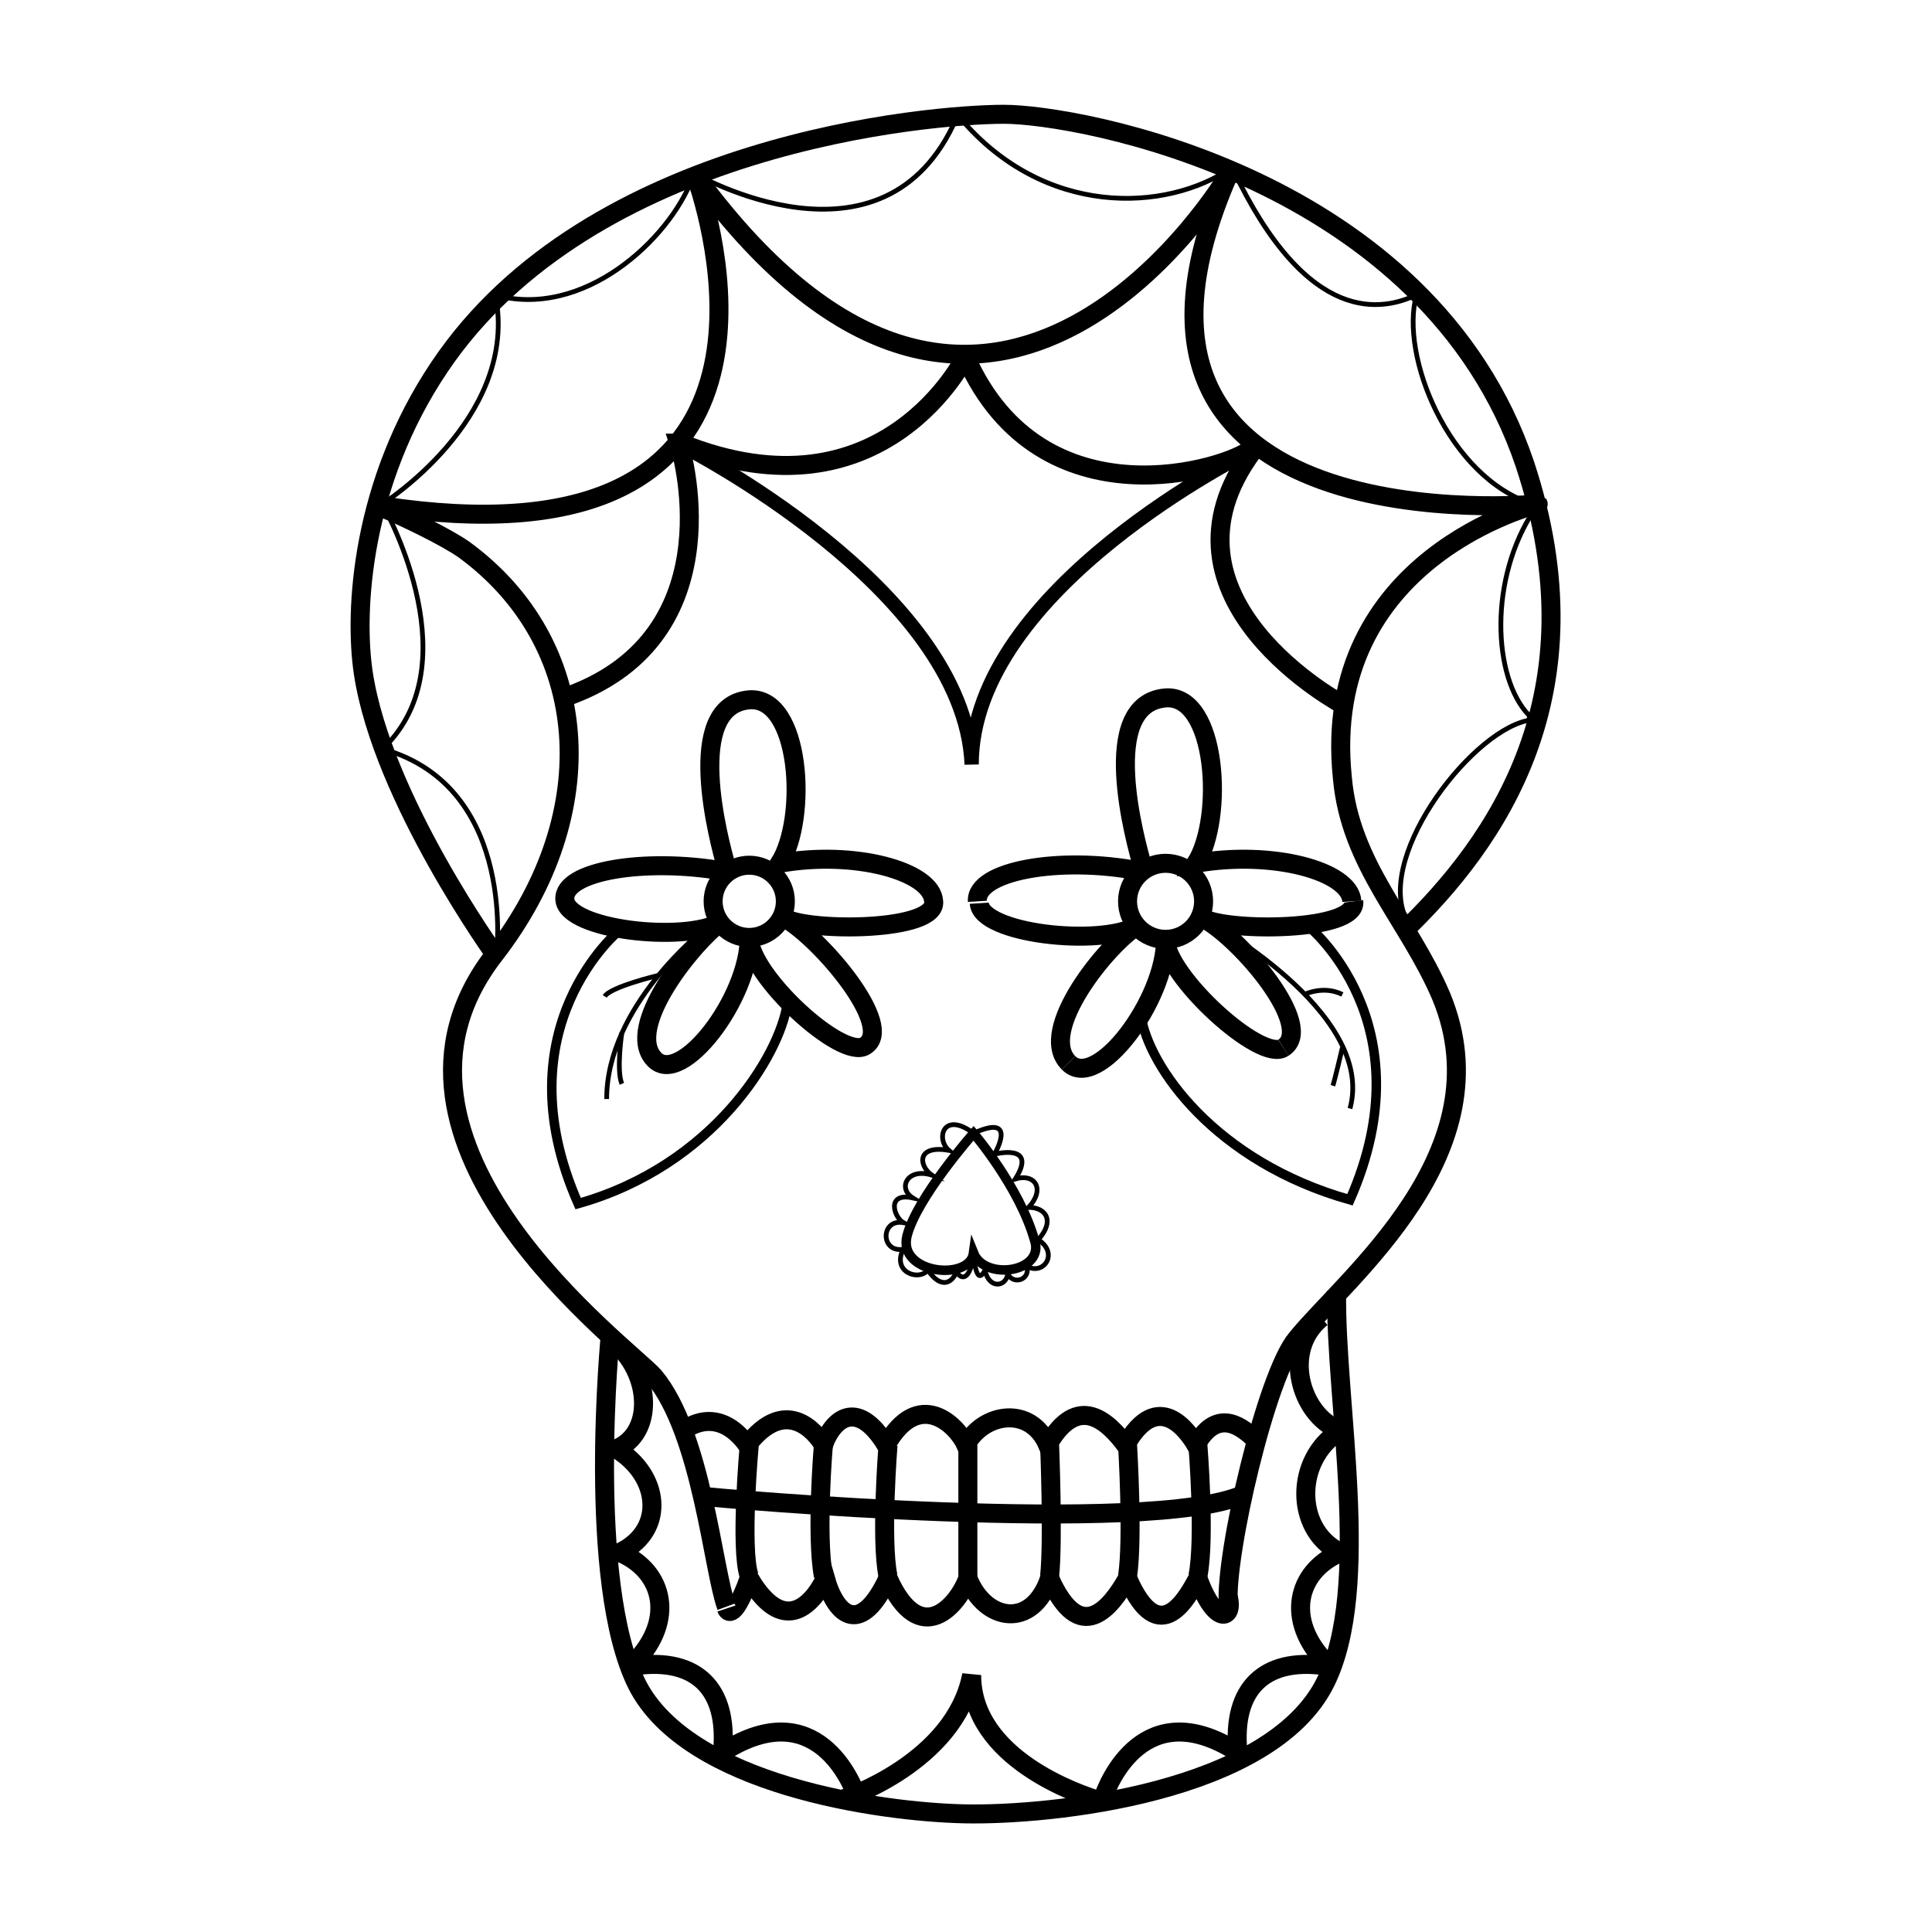
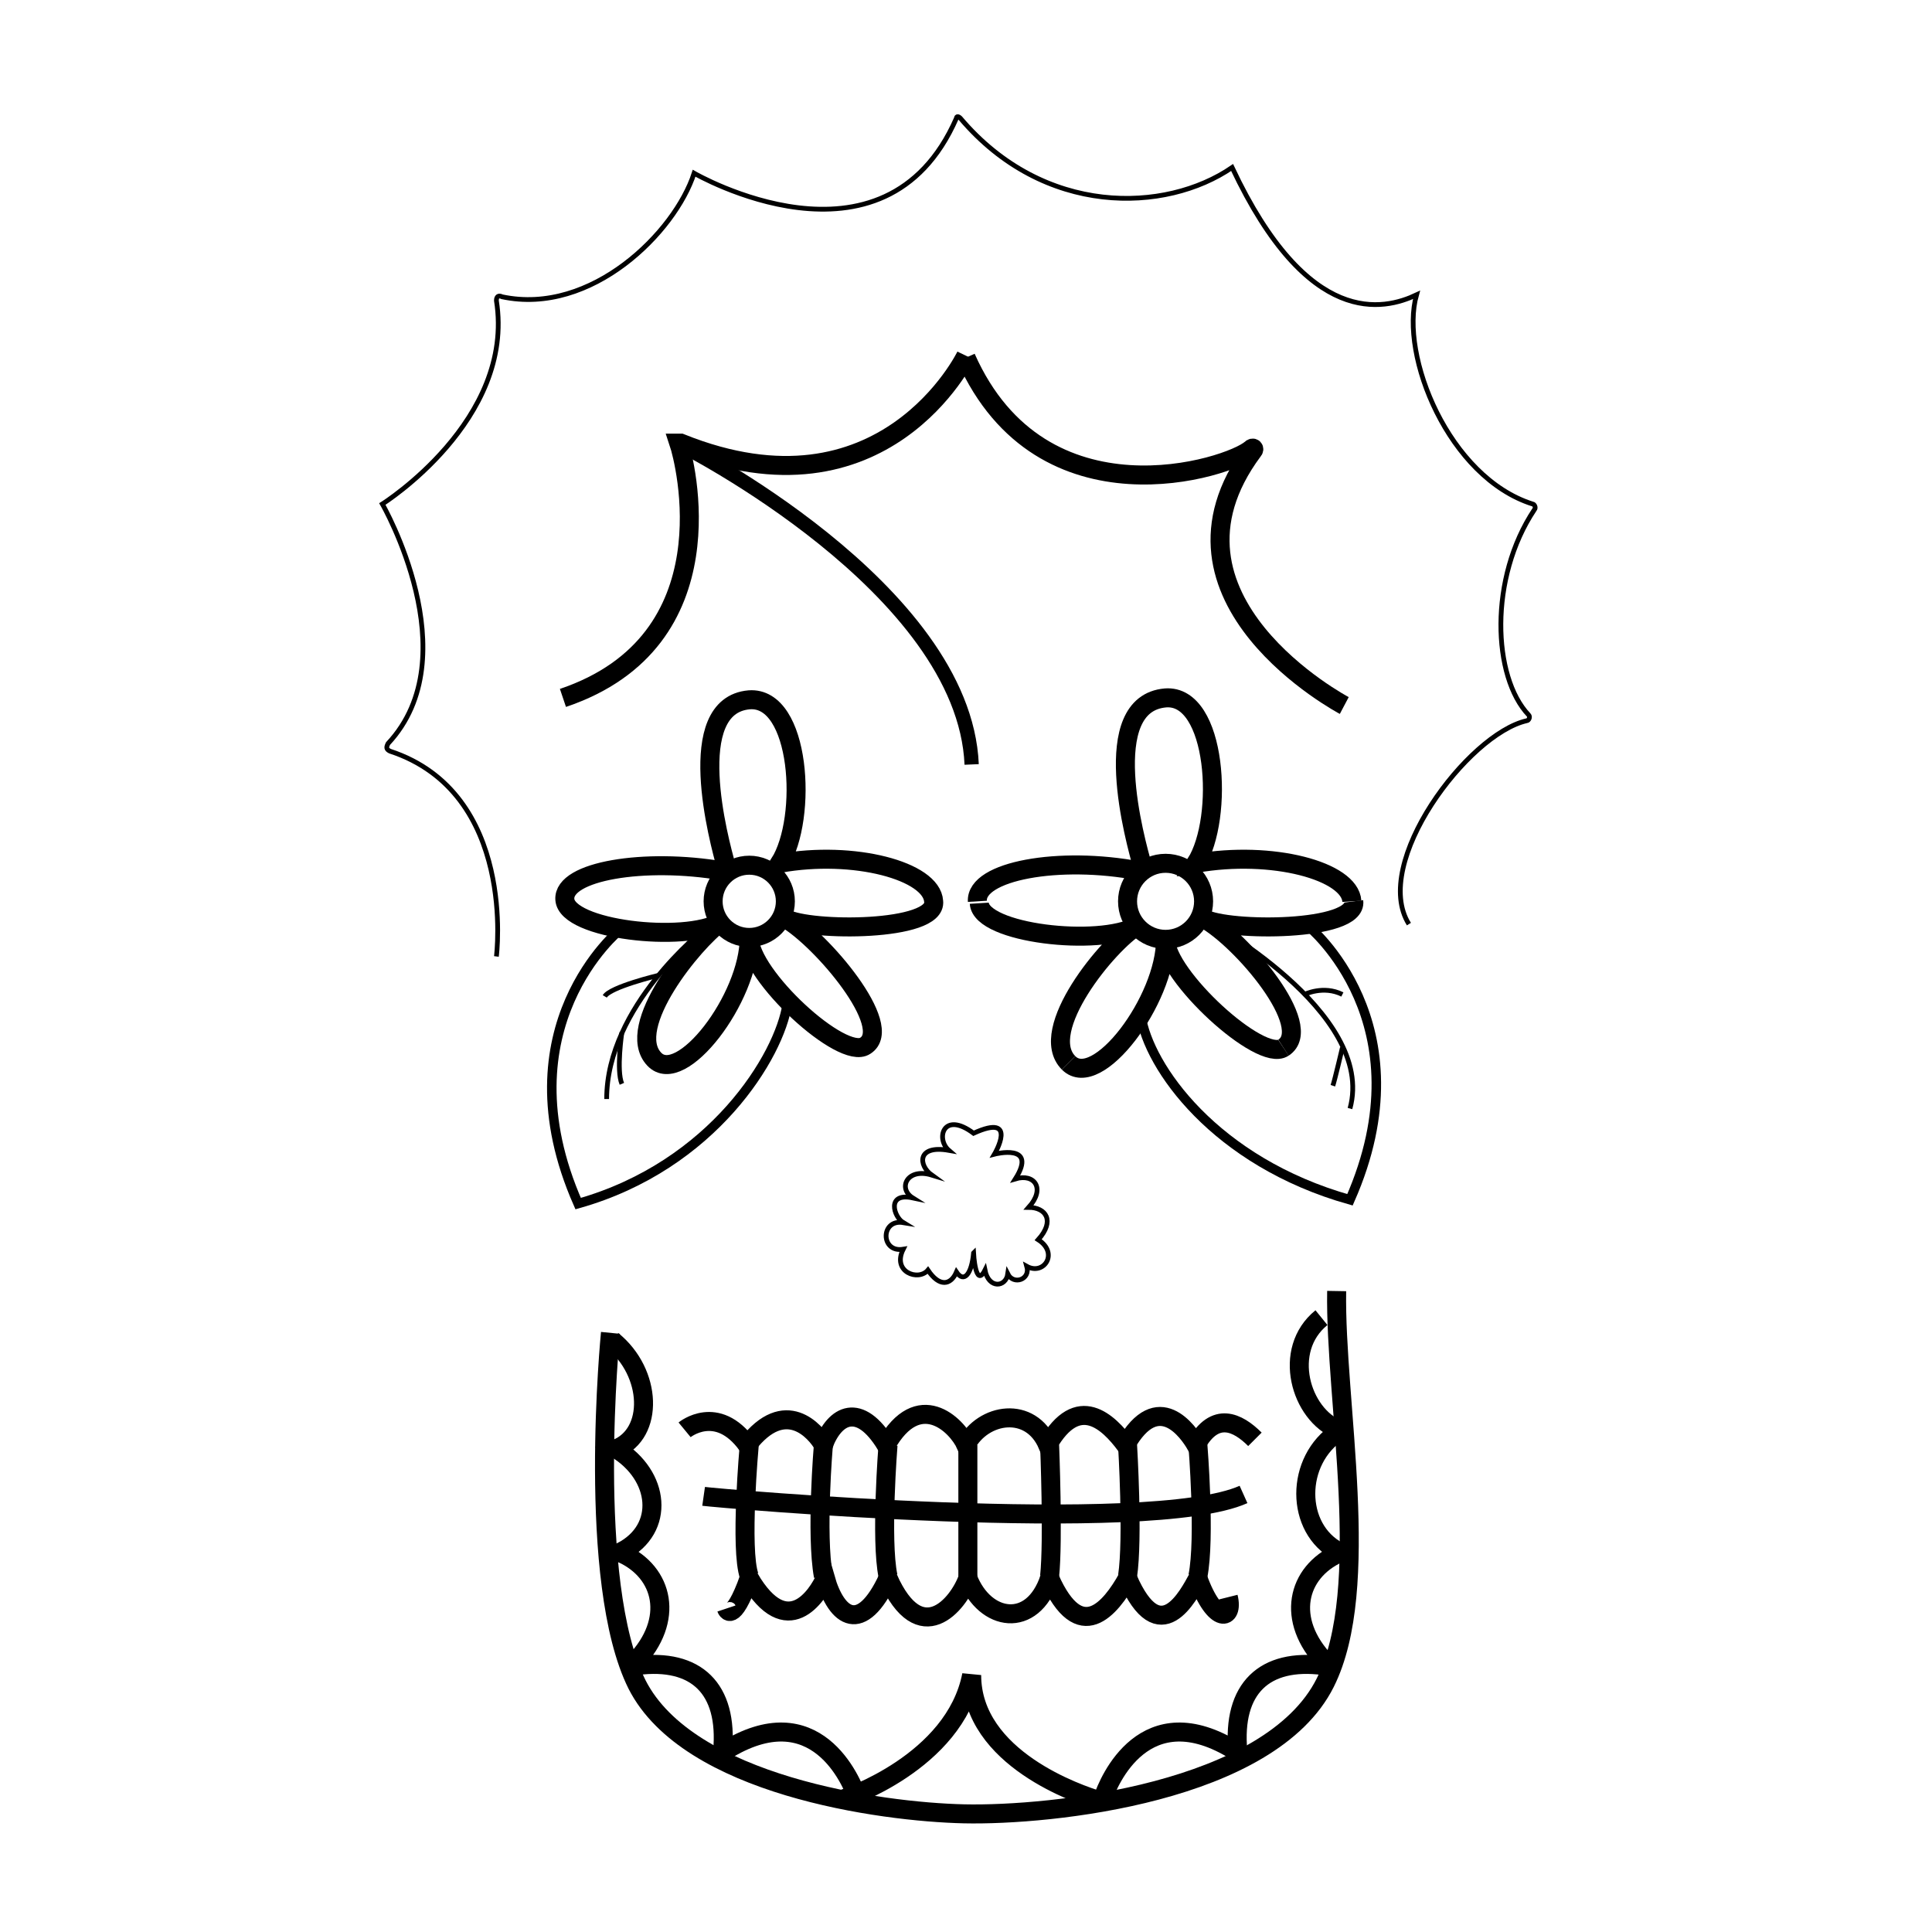
<svg xmlns="http://www.w3.org/2000/svg" width="800px" height="800px" version="1.1" viewBox="144 144 512 512">
  <defs>
    <clipPath id="e">
-       <path d="m168 148.09h459v320.91h-459z" />
-     </clipPath>
+       </clipPath>
    <clipPath id="d">
-       <path d="m173 148.09h450v493.91h-450z" />
-     </clipPath>
+       </clipPath>
    <clipPath id="c">
      <path d="m232 414h341v237.9h-341z" />
    </clipPath>
    <clipPath id="b">
      <path d="m296 421h274v230.9h-274z" />
    </clipPath>
    <clipPath id="a">
      <path d="m235 427h209v224.9h-209z" />
    </clipPath>
  </defs>
  <g clip-path="url(#e)">
    <path transform="matrix(5.038 0 0 5.038 148.09 148.09)" d="m25.3 49.5s-6-8.3-7-14.9c-0.5-3.3-0.1-10 4-16.1 7.9-11.801 25.8-13.3 29.699-13.3s22.3 3.3 27.4 18.4c4 12.1-1.5 19.9-6.4 24.6" fill="none" stroke="#000000" stroke-miterlimit="10" />
  </g>
  <g clip-path="url(#d)">
    <path transform="matrix(5.038 0 0 5.038 148.09 148.09)" d="m63.8 83.6c-0.2-2.6 2-12.1 3.6-14 2.6-3.2 11-9.8 7.6-18-1.7-4-4.8-6.9-5.2-11.5-1.2-11.6 10.3-14.4 10.3-14.4 7.76e-4 7.75e-4 -24.899 2.401-16.299-17.299 0 0-12.3 20.8-27.6 0.6-0.1-0.1-0.3 0-0.2 0.1 1.1 3.6 5.1 20-16.7 16.7-0.1 0-0.1 0.1 0 0.1 1 0.4 3.3 1.5 4.3 2.2 6.7 4.9 7.4 13.8 1.6 21.3-7.7 9.9 7.1 20.7 8.4 22.2 2.5 3 3.1 10.2 3.8 12.1" fill="none" stroke="#000000" stroke-miterlimit="10" />
  </g>
  <g clip-path="url(#c)">
    <path transform="matrix(5.038 0 0 5.038 148.09 148.09)" d="m31.3 69.3s-1.3 13.1 1.4 18.5c2.7 5.3 12.8 6.7 17.2 6.8 4.6 0.1 16.1-1.1 19-6.9 2.5-5 0.5-14.8 0.6-20.6" fill="none" stroke="#000000" stroke-miterlimit="10" />
  </g>
  <path transform="matrix(5.038 0 0 5.038 148.09 148.09)" d="m40.5 46.6c0 1.05-0.851 1.9-1.9 1.9-1.049 0-1.9-0.851-1.9-1.9 0-1.049 0.851-1.9 1.9-1.9 1.05 0 1.9 0.851 1.9 1.9" fill="none" stroke="#000000" stroke-miterlimit="10" />
  <path transform="matrix(5.038 0 0 5.038 148.09 148.09)" d="m37.2 45c0.1 0 0.2-0.1 0.2-0.2-0.4-1.4-2.3-8.5 1.2-8.8 2.7-0.2 3.1 6.2 1.6 8.6 3.9-0.7 8 0.4 8.1 2 0.2 1.6-6.5 1.6-7.8 0.9 1.9 1.1 5.8 5.7 4.2 6.7-1.2 0.8-6.1-3.7-6.1-5.7 0 3.2-3.6 7.9-5 6.4-1.6-1.7 2.1-6.2 3.5-7.2-1.9 1.1-8.1 0.4-8.2-1.2-0.101-1.5 4.199-2.2 8.299-1.5z" fill="none" stroke="#000000" stroke-miterlimit="10" />
  <path transform="matrix(5.038 0 0 5.038 148.09 148.09)" d="m62.5 46.6c0 1.105-0.896 2-2 2s-2-0.896-2-2c0-1.104 0.895-2 2-2s2 0.896 2 2" fill="none" stroke="#000000" stroke-miterlimit="10" />
  <path transform="matrix(5.038 0 0 5.038 148.09 148.09)" d="m50.6 46.6c-0.1-1.6 4.3-2.4 8.5-1.6 0.1 0 0.2-0.1 0.2-0.2-0.4-1.4-2.4-8.6 1.2-8.9 2.7-0.2 3.1 6.3 1.6 8.7 4-0.7 8.1 0.4 8.2 2" fill="none" stroke="#000000" stroke-miterlimit="10" />
  <path transform="matrix(5.038 0 0 5.038 148.09 148.09)" d="m55.4 55.1c-1.7-1.7 2.1-6.3 3.6-7.2-2 1.1-8.2 0.4-8.3-1.2" fill="none" stroke="#000000" stroke-miterlimit="10" />
  <path transform="matrix(5.038 0 0 5.038 148.09 148.09)" d="m66.7 54.3c-1.2 0.8-6.2-3.8-6.2-5.7 0 3.2-3.6 8-5.1 6.5" fill="none" stroke="#000000" stroke-miterlimit="10" />
  <path transform="matrix(5.038 0 0 5.038 148.09 148.09)" d="m70.4 46.6c0.2 1.6-6.6 1.6-7.9 0.9 2 1.1 5.9 5.7 4.2 6.8" fill="none" stroke="#000000" stroke-miterlimit="10" />
-   <path transform="matrix(5.038 0 0 5.038 148.09 148.09)" d="m50.4 58.8s-3 3.4-3.5 5.4 3.3 2.4 3.5 0.9c0.6 1.5 3.8 1 3.2-0.7-0.8-2.8-3.2-5.6-3.2-5.6z" fill="none" stroke="#000000" stroke-miterlimit="10" stroke-width=".5" />
  <path transform="matrix(5.038 0 0 5.038 148.09 148.09)" d="m50.4 65.1s0.1 1.9 0.6 0.9c0.2 1 1.1 0.9 1.2 0.2 0.3 0.6 1.2 0.3 1-0.4 0.9 0.5 1.7-0.7 0.6-1.4 0.9-1 0.4-1.7-0.5-1.7 0.9-1 0.3-1.8-0.7-1.5 1.2-1.9-1.1-1.3-1.1-1.3s1.3-2.2-1.1-1.1c-1.6-1.2-2 0.3-1.3 0.9-1.7-0.3-1.6 0.8-0.9 1.3-1.3-0.4-1.8 0.7-1 1.2-1.4-0.3-1 1-0.5 1.3-1.2-0.2-1.2 1.6 0 1.4-0.6 1.2 0.8 1.7 1.3 1.1 0.6 0.9 1.2 0.8 1.5 0.1 0.4 0.599 0.8 0.1 0.9-1z" fill="none" stroke="#000000" stroke-miterlimit="10" stroke-width=".25" />
  <path transform="matrix(5.038 0 0 5.038 148.09 148.09)" d="m31.8 48.1s-6.3 5.1-2.2 14.4c7.1-2 10.6-7.8 11-10.5" fill="none" stroke="#000000" stroke-miterlimit="10" stroke-width=".5" />
  <path transform="matrix(5.038 0 0 5.038 148.09 148.09)" d="m68 47.9s6.3 5.1 2.2 14.4c-7.1-2-10.6-7-11-9.7" fill="none" stroke="#000000" stroke-miterlimit="10" stroke-width=".5" />
  <path transform="matrix(5.038 0 0 5.038 148.09 148.09)" d="m36.2 48.1s-5.1 4-5.1 8.9" fill="none" stroke="#000000" stroke-miterlimit="10" stroke-width=".25" />
  <path transform="matrix(5.038 0 0 5.038 148.09 148.09)" d="m62.5 47.5s9.1 4.9 7.7 10" fill="none" stroke="#000000" stroke-miterlimit="10" stroke-width=".25" />
  <path transform="matrix(5.038 0 0 5.038 148.09 148.09)" d="m33.8 50.5s-2.5 0.6-2.8 1.1" fill="none" stroke="#000000" stroke-miterlimit="10" stroke-width=".25" />
  <path transform="matrix(5.038 0 0 5.038 148.09 148.09)" d="m31.9 53.5s-0.3 2 0 2.7" fill="none" stroke="#000000" stroke-miterlimit="10" stroke-width=".25" />
  <path transform="matrix(5.038 0 0 5.038 148.09 148.09)" d="m69.8 54.3s-0.4 1.7-0.5 2" fill="none" stroke="#000000" stroke-miterlimit="10" stroke-width=".25" />
  <path transform="matrix(5.038 0 0 5.038 148.09 148.09)" d="m67.8 51.5s1-0.5 2 0" fill="none" stroke="#000000" stroke-miterlimit="10" stroke-width=".25" />
  <path transform="matrix(5.038 0 0 5.038 148.09 148.09)" d="m37.4 83.8s0.3 0.9 1.2-1.6c2 3.4 3.6 0.9 4 0 0.6 2.1 1.9 3 3.3 0 1.7 3.8 3.7 1.4 4.2 0 0.9 2.3 3.4 2.7 4.3 0 1.6 3.6 3.2 1.6 4.1 0 1.7 3.9 3.2 0.9 3.7 0 0.9 2.5 1.9 2.2 1.6 1" fill="none" stroke="#000000" stroke-miterlimit="10" />
  <path transform="matrix(5.038 0 0 5.038 148.09 148.09)" d="m38.6 75.2s-0.5 5.5 0 6.9" fill="none" stroke="#000000" stroke-miterlimit="10" />
  <path transform="matrix(5.038 0 0 5.038 148.09 148.09)" d="m42.5 75.2s-0.4 4.7 0 6.9" fill="none" stroke="#000000" stroke-miterlimit="10" />
  <path transform="matrix(5.038 0 0 5.038 148.09 148.09)" d="m45.9 75.2s-0.4 5 0 6.9" fill="none" stroke="#000000" stroke-miterlimit="10" />
  <path transform="matrix(5.038 0 0 5.038 148.09 148.09)" d="m50.1 75.2v6.901" fill="none" stroke="#000000" stroke-miterlimit="10" />
  <path transform="matrix(5.038 0 0 5.038 148.09 148.09)" d="m54.4 75.2s0.2 5 0 6.9" fill="none" stroke="#000000" stroke-miterlimit="10" />
  <path transform="matrix(5.038 0 0 5.038 148.09 148.09)" d="m58.5 75.2s0.3 4.9 0 6.9" fill="none" stroke="#000000" stroke-miterlimit="10" />
  <path transform="matrix(5.038 0 0 5.038 148.09 148.09)" d="m62.2 75.2s0.4 4.9 0 6.9" fill="none" stroke="#000000" stroke-miterlimit="10" />
  <path transform="matrix(5.038 0 0 5.038 148.09 148.09)" d="m36.2 77.9c0.7 0.1 23.5 2.1 28.4-0.1" fill="none" stroke="#000000" stroke-miterlimit="10" />
  <path transform="matrix(5.038 0 0 5.038 148.09 148.09)" d="m65.2 74.9c-0.9-0.9-2.1-1.5-3.1 0.3-0.4-0.7-2-3-3.7 0-0.9-1.2-2.5-2.8-4.1 0-0.9-2.1-3.4-1.7-4.3 0-0.5-1.1-2.5-3-4.2 0-1.4-2.3-2.7-1.6-3.3 0-0.4-0.7-2-2.6-4 0-1.6-2.2-3.3-0.8-3.3-0.8" fill="none" stroke="#000000" stroke-miterlimit="10" />
  <path transform="matrix(5.038 0 0 5.038 148.09 148.09)" d="m50 17.9s-4.3 8.9-15 4.6h-0.1c0.3 0.9 2.8 10.4-6.1 13.4" fill="none" stroke="#000000" stroke-miterlimit="10" />
  <path transform="matrix(5.038 0 0 5.038 148.09 148.09)" d="m69.9 36.3s-10.6-5.6-4.8-13.4c0.1-0.1 0-0.2-0.1-0.1-1.1 1-11 4.2-15-4.8" fill="none" stroke="#000000" stroke-miterlimit="10" />
-   <path transform="matrix(5.038 0 0 5.038 148.09 148.09)" d="m35 22.6s14.9 7.5 15.3 16.8c0-9.3 14.7-16.5 14.7-16.5" fill="none" stroke="#000000" stroke-miterlimit="10" stroke-width=".75" />
+   <path transform="matrix(5.038 0 0 5.038 148.09 148.09)" d="m35 22.6s14.9 7.5 15.3 16.8" fill="none" stroke="#000000" stroke-miterlimit="10" stroke-width=".75" />
  <path transform="matrix(5.038 0 0 5.038 148.09 148.09)" d="m25.3 49.5s1.1-8.6-5.6-10.8c-0.2-0.1-0.2-0.2-0.1-0.4 4.3-4.6-0.3-12.6-0.3-12.6s7-4.4 6-10.7c0-0.2 0.1-0.3 0.3-0.2 4.7 1 9.1-3.4 10.1-6.5 0 0 10 5.8 13.8-2.9 0-0.1 0.1-0.1 0.2 0 4.4 5.199 10.8 4.999 14.3 2.599 4 8.5 8 7.5 9.7 6.7-0.9 3.2 1.7 9.6 6.1 11 0.1 0 0.2 0.2 0.1 0.3-2.4 3.6-2.2 8.8-0.3 10.8 0.1 0.1 0 0.3-0.1 0.3-3.1 0.7-8.2 7.5-6.2 10.7" fill="none" stroke="#000000" stroke-miterlimit="10" stroke-width=".25" />
  <g clip-path="url(#b)">
    <path transform="matrix(5.038 0 0 5.038 148.09 148.09)" d="m43.6 93.8s5.8-1.9 6.7-6.5c0 4.4 5.7 6.3 6.7 6.6 0.1 0 0.2 0 0.2-0.1 0.3-0.9 2.2-5.5 7-2.5h0.1c-0.3-3.3 1.4-4.9 4.5-4.5 0.1 0 0.2-0.1 0.1-0.2-2.1-2.2-1.5-4.7 0.7-5.7v-0.1c-2.3-1.2-2.3-4.8 0-6.3v-0.1c-2-0.8-3-4.2-0.9-5.9" fill="none" stroke="#000000" stroke-miterlimit="10" />
  </g>
  <g clip-path="url(#a)">
    <path transform="matrix(5.038 0 0 5.038 148.09 148.09)" d="m44.5 93.9c-0.1 0-0.2 0-0.2-0.1-0.3-0.9-2.2-5.5-7-2.5h-0.1c0.3-3.3-1.4-4.9-4.5-4.5-0.1 0-0.2-0.1-0.1-0.2 2.1-2.2 1.5-4.7-0.7-5.7v-0.1c2.3-1.2 2-4-0.3-5.4 2-0.8 1.9-4-0.2-5.7" fill="none" stroke="#000000" stroke-miterlimit="10" />
  </g>
</svg>